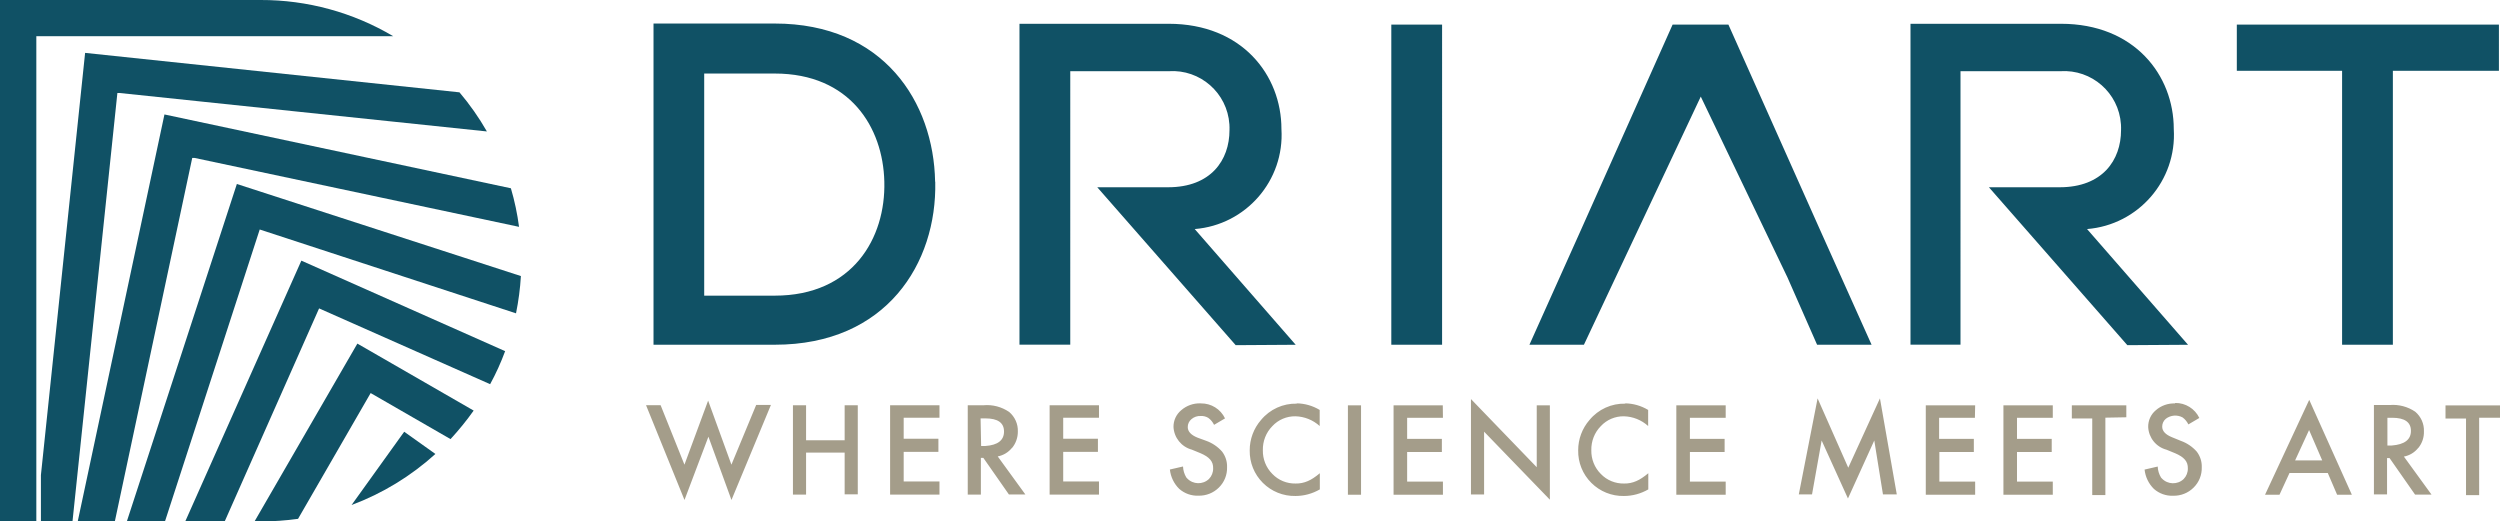
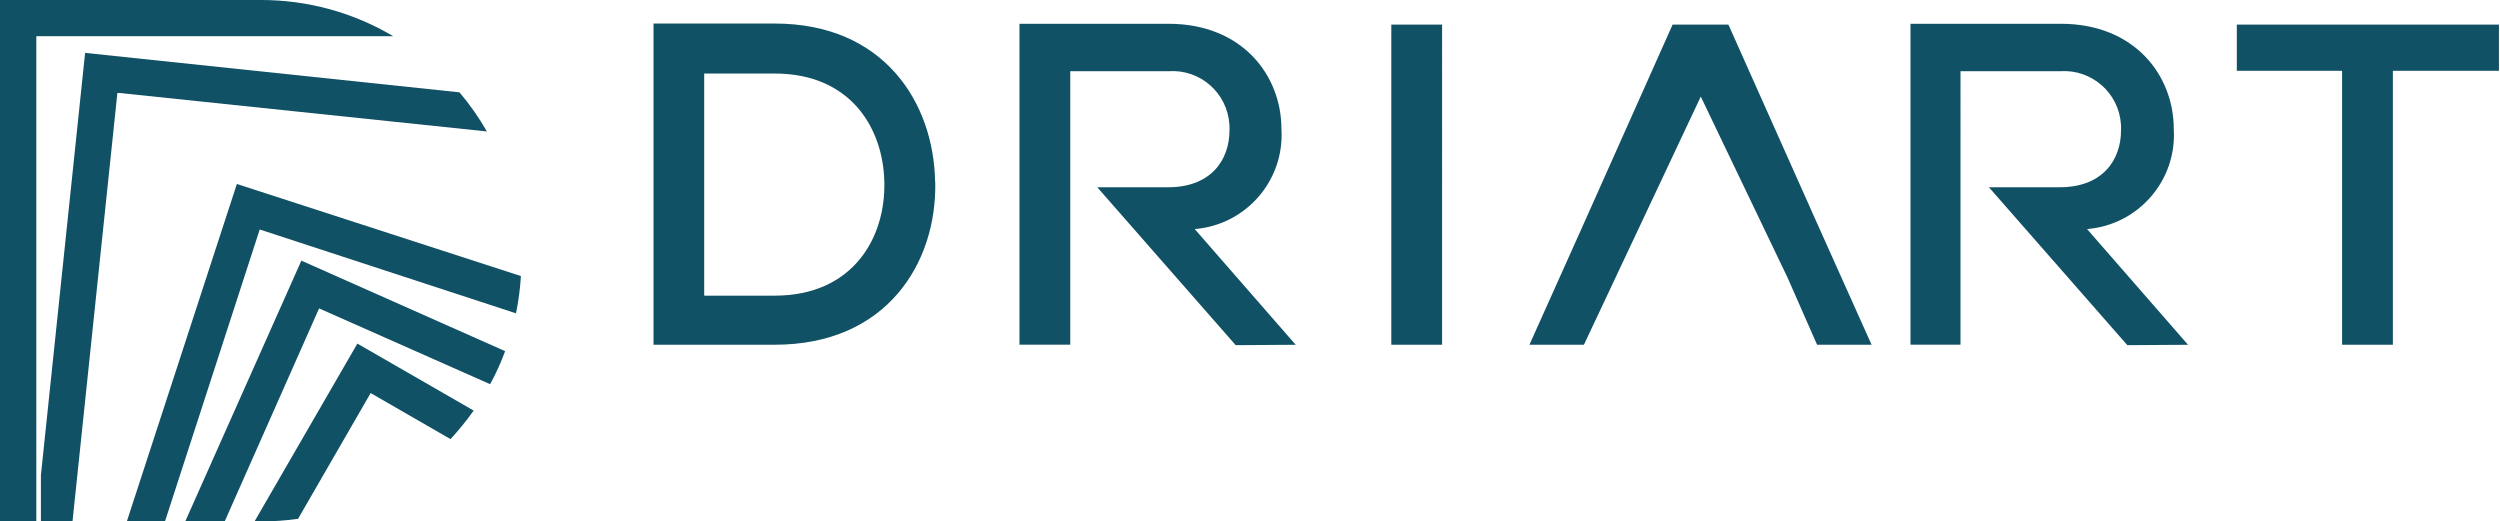
<svg xmlns="http://www.w3.org/2000/svg" id="Livello_1" viewBox="0 0 512 106.79">
-   <path d="m89.17,92.97c-5.01,4.54-10.83,8.09-17.17,10.46l10.78-15.01,6.39,4.55Z" style="fill:#105165; stroke-width:0px;" />
  <path d="m97.01,84.08c-1.45,2.05-3.04,4-4.74,5.85l-16.36-9.43-14.87,25.76c-2.54.35-5.11.53-7.68.54h-1.24l21.07-36.43,23.82,13.72Z" style="fill:#105165; stroke-width:0px;" />
  <path d="m103.45,71.92c-.86,2.33-1.88,4.59-3.07,6.76l-35.03-15.52-19.32,43.6h-8.08l23.77-53.38,41.74,18.54Z" style="fill:#105165; stroke-width:0px;" />
  <path d="m106.68,56.54c-.15,2.56-.49,5.11-1,7.63l-52.49-17.17-19.4,59.77h-7.81l22.53-69.09,58.18,18.86Z" style="fill:#105165; stroke-width:0px;" />
-   <path d="m106.31,46.46l-66.48-14.12h-.46l-15.85,74.43h-7.6L33.68,23.44l70.95,15.12c.76,2.58,1.32,5.22,1.67,7.9Z" style="fill:#105165; stroke-width:0px;" />
  <path d="m99.71,26.92l-75.18-7.87h-.49l-9.19,87.71h-6.47v-9.46L17.43,10.83l76.67,8.08c2.11,2.49,3.99,5.17,5.61,8Z" style="fill:#105165; stroke-width:0px;" />
  <path d="m80.52,7.41H7.44v99.35H0V0h53.38c9.55-.02,18.92,2.54,27.14,7.41Z" style="fill:#105165; stroke-width:0px;" />
-   <path d="m512,85.56v-2.53h-11.16v2.69h4.2v15.68h2.69v-15.85h4.26Zm-23.07,0h1c2.55,0,3.83.9,3.83,2.69s-1.31,2.79-3.93,2.99h-.89v-5.69Zm6.39,6.12c.75-.95,1.14-2.13,1.1-3.34.06-1.54-.6-3.02-1.78-4.02-1.53-1.04-3.38-1.53-5.23-1.37h-3.23v18.3h2.69v-7.44h.51l5.23,7.49h3.37l-5.66-7.79c1.16-.22,2.2-.85,2.94-1.78m-25.22,2.56l2.86-6.22,2.69,6.22h-5.55Zm8.6,7.03h3.02l-8.73-19.43-9.05,19.43h2.96l2.05-4.45h7.84l1.91,4.45Zm-33.2-18.7c-1.44-.05-2.85.45-3.93,1.4-1.02.85-1.59,2.12-1.56,3.45.11,2.19,1.62,4.07,3.75,4.63l1.78.73c.41.17.81.38,1.19.62.3.19.57.43.81.7.2.24.36.51.46.81.1.31.14.64.13.97.02.81-.29,1.6-.86,2.18-1.26,1.2-3.26,1.14-4.46-.12-.06-.07-.12-.13-.18-.2-.41-.68-.64-1.45-.67-2.24l-2.69.62c.16,1.5.83,2.9,1.91,3.96,1.08.95,2.49,1.46,3.93,1.4,1.57.04,3.09-.56,4.2-1.67,1.12-1.1,1.72-2.61,1.67-4.18.04-1.15-.33-2.27-1.02-3.18-.88-1-2-1.76-3.26-2.21l-1.83-.75c-1.33-.54-1.99-1.26-1.99-2.16-.01-.63.27-1.22.75-1.62.99-.75,2.33-.86,3.42-.27.51.37.91.86,1.19,1.43l2.24-1.32c-.9-1.9-2.83-3.1-4.93-3.07m-10.02,2.94v-2.45h-11.16v2.69h4.18v15.68h2.69v-15.85l4.28-.08Zm-15.06-2.45h-10.11v18.3h10.11v-2.69h-7.33v-6.06h7.11v-2.69h-7.11v-4.31h7.33v-2.53Zm-15.9,0h-10.11v18.3h10.11v-2.69h-7.33v-6.06h7.06v-2.69h-7.11v-4.31h7.33l.05-2.53Zm-33.41,18.24l1.97-11.05,5.39,11.88,5.39-11.88,1.78,11.05h2.83l-3.45-19.67-6.49,14.2-6.28-14.2-3.85,19.67h2.72Zm-17.68-18.24h-10.11v18.3h10.11v-2.69h-7.33v-6.06h7.11v-2.69h-7.11v-4.31h7.33v-2.53Zm-20.53-.35c-2.84-.08-5.55,1.15-7.36,3.34-1.5,1.72-2.33,3.94-2.32,6.22-.05,2.49.92,4.9,2.69,6.66,1.77,1.77,4.18,2.74,6.68,2.69,1.75,0,3.47-.47,4.99-1.35v-3.31c-.41.35-.84.67-1.29.97-.37.25-.77.47-1.19.65-.78.34-1.63.51-2.48.49-1.8.04-3.53-.67-4.77-1.97-1.28-1.28-1.98-3.04-1.94-4.85-.04-1.84.65-3.62,1.94-4.93,1.22-1.32,2.95-2.05,4.74-2.02,1.84.05,3.6.76,4.96,1.99v-3.29c-1.44-.87-3.09-1.34-4.77-1.35m-28.83,18.65v-12.85l13.47,13.93v-19.32h-2.69v12.67l-13.47-13.96v19.54h2.69Zm-8.46-18.24h-10.08v18.3h10.11v-2.69h-7.33v-6.06h7.11v-2.69h-7.11v-4.31h7.33l-.03-2.53Zm-19.43,18.3h2.69v-18.3h-2.69v18.3Zm-10.43-18.65c-2.84-.08-5.55,1.15-7.36,3.34-1.5,1.72-2.33,3.94-2.32,6.22-.05,2.49.92,4.9,2.69,6.66,1.77,1.77,4.18,2.74,6.68,2.69,1.75,0,3.47-.47,4.99-1.35v-3.31c-.41.35-.84.67-1.29.97-.37.25-.77.47-1.19.65-.78.34-1.63.51-2.48.49-1.8.04-3.53-.67-4.77-1.97-1.28-1.28-1.98-3.04-1.94-4.85-.04-1.84.65-3.62,1.94-4.93,1.22-1.32,2.95-2.05,4.74-2.02,1.84.05,3.6.76,4.96,1.99v-3.29c-1.44-.87-3.09-1.34-4.77-1.35m-19.67,0c-1.43-.04-2.83.46-3.91,1.4-1.03.85-1.61,2.12-1.59,3.45.12,2.19,1.63,4.06,3.75,4.63l1.78.73c.41.17.81.38,1.19.62.3.19.57.43.81.7.2.24.36.51.46.81.1.31.14.64.13.97.02.81-.29,1.6-.86,2.18-1.26,1.2-3.26,1.14-4.46-.12-.06-.07-.12-.13-.18-.2-.41-.68-.64-1.45-.67-2.24l-2.69.62c.16,1.5.83,2.9,1.91,3.96,1.08.95,2.49,1.46,3.93,1.4,1.57.04,3.09-.56,4.2-1.67,1.12-1.1,1.72-2.61,1.67-4.18.04-1.15-.33-2.27-1.02-3.18-.88-1-2-1.76-3.26-2.21l-1.78-.65c-1.33-.54-1.99-1.26-1.99-2.16-.01-.63.27-1.22.75-1.62.53-.46,1.22-.69,1.91-.65.54-.03,1.07.1,1.54.38.51.37.91.86,1.19,1.43l2.24-1.32c-.9-1.9-2.83-3.1-4.93-3.07m-20.88.38h-10.11v18.3h10.11v-2.69h-7.33v-6.06h7.11v-2.69h-7.11v-4.31h7.33v-2.53Zm-24.25,2.69h1c2.53,0,3.8.9,3.8,2.69s-1.27,2.78-3.8,2.96h-.89l-.11-5.66Zm6.39,6.12c.81-.95,1.25-2.17,1.24-3.42.06-1.54-.6-3.02-1.78-4.02-1.54-1.05-3.4-1.54-5.25-1.37h-3.23v18.3h2.69v-7.52h.51l5.23,7.49h3.37l-5.66-7.79c1.16-.22,2.2-.85,2.94-1.78m-14.87-8.7h-10.11v18.3h10.11v-2.69h-7.33v-6.06h7.11v-2.69h-7.11v-4.31h7.33v-2.53Zm-27.32,0h-2.69v18.3h2.69v-8.6h7.9v8.54h2.69v-18.24h-2.69v7.17h-7.9v-7.17Zm-32.77,0l7.87,19.4,4.9-12.96,4.72,12.96,8.08-19.46h-3.02l-5.07,12.23-4.77-13.12-4.85,13.12-4.88-12.18h-2.99Z" style="fill:#a49d8a; stroke-width:0px;" />
-   <path d="m181.11,37.21c.3,11.53-6.47,23.34-22.45,23.34h-14.44V15.06h14.44c15.44,0,22.18,11.05,22.45,22.1m10.4,0c-.3-16.17-10.48-32.34-32.85-32.34h-24.82v65.78h24.85c22.91,0,33.2-16.76,32.85-33.33m73.81,33.33l-20.67-23.69c10.51-.85,18.41-9.95,17.76-20.48,0-11.05-8.08-21.56-23.09-21.56h-30.56v65.72h10.4V14.58h20.18c6.43-.42,11.98,4.45,12.41,10.88.03.4.03.79.02,1.19,0,6.17-3.83,11.7-12.56,11.7h-14.52l28.35,32.34,12.29-.08Zm19.59,0h10.4V5.04h-10.4v65.56Zm87.2,0h11.16l-10.46-23.31h0l-18.86-42.25h-11.43l-18.86,42.25h0l-10.46,23.31h11.16l23.93-50.82,17.76,37.05,6.06,13.77Zm75.96,0l-20.67-23.69c10.51-.85,18.41-9.95,17.76-20.48,0-11.05-8.08-21.56-23.09-21.56h-30.83v65.72h10.24V14.58h20.45c6.43-.42,11.98,4.45,12.41,10.88.03.4.03.79.02,1.19,0,6.17-3.83,11.7-12.56,11.7h-14.5l28.35,32.34,12.42-.08Zm63.68-56.1V5.04h-53.68v9.46h21.56v56.1h10.4V14.5h21.72Z" style="fill:#105165; stroke-width:0px;" />
+   <path d="m181.11,37.21c.3,11.53-6.47,23.34-22.45,23.34h-14.44V15.06h14.44c15.44,0,22.18,11.05,22.45,22.1m10.4,0c-.3-16.17-10.48-32.34-32.85-32.34h-24.82v65.78h24.85c22.91,0,33.2-16.76,32.85-33.33m73.81,33.33l-20.67-23.69c10.51-.85,18.41-9.95,17.76-20.48,0-11.05-8.08-21.56-23.09-21.56h-30.56v65.72h10.4V14.58h20.18c6.43-.42,11.98,4.45,12.41,10.88.03.4.03.79.02,1.19,0,6.17-3.83,11.7-12.56,11.7h-14.52l28.35,32.34,12.29-.08Zm19.59,0h10.4V5.04h-10.4v65.56Zm87.2,0h11.16l-10.46-23.31l-18.86-42.25h-11.43l-18.86,42.25h0l-10.46,23.31h11.16l23.93-50.82,17.76,37.05,6.06,13.77Zm75.96,0l-20.67-23.69c10.51-.85,18.41-9.95,17.76-20.48,0-11.05-8.08-21.56-23.09-21.56h-30.83v65.72h10.24V14.58h20.45c6.43-.42,11.98,4.45,12.41,10.88.03.4.03.79.02,1.19,0,6.17-3.83,11.7-12.56,11.7h-14.5l28.35,32.34,12.42-.08Zm63.68-56.1V5.04h-53.68v9.46h21.56v56.1h10.4V14.5h21.72Z" style="fill:#105165; stroke-width:0px;" />
</svg>